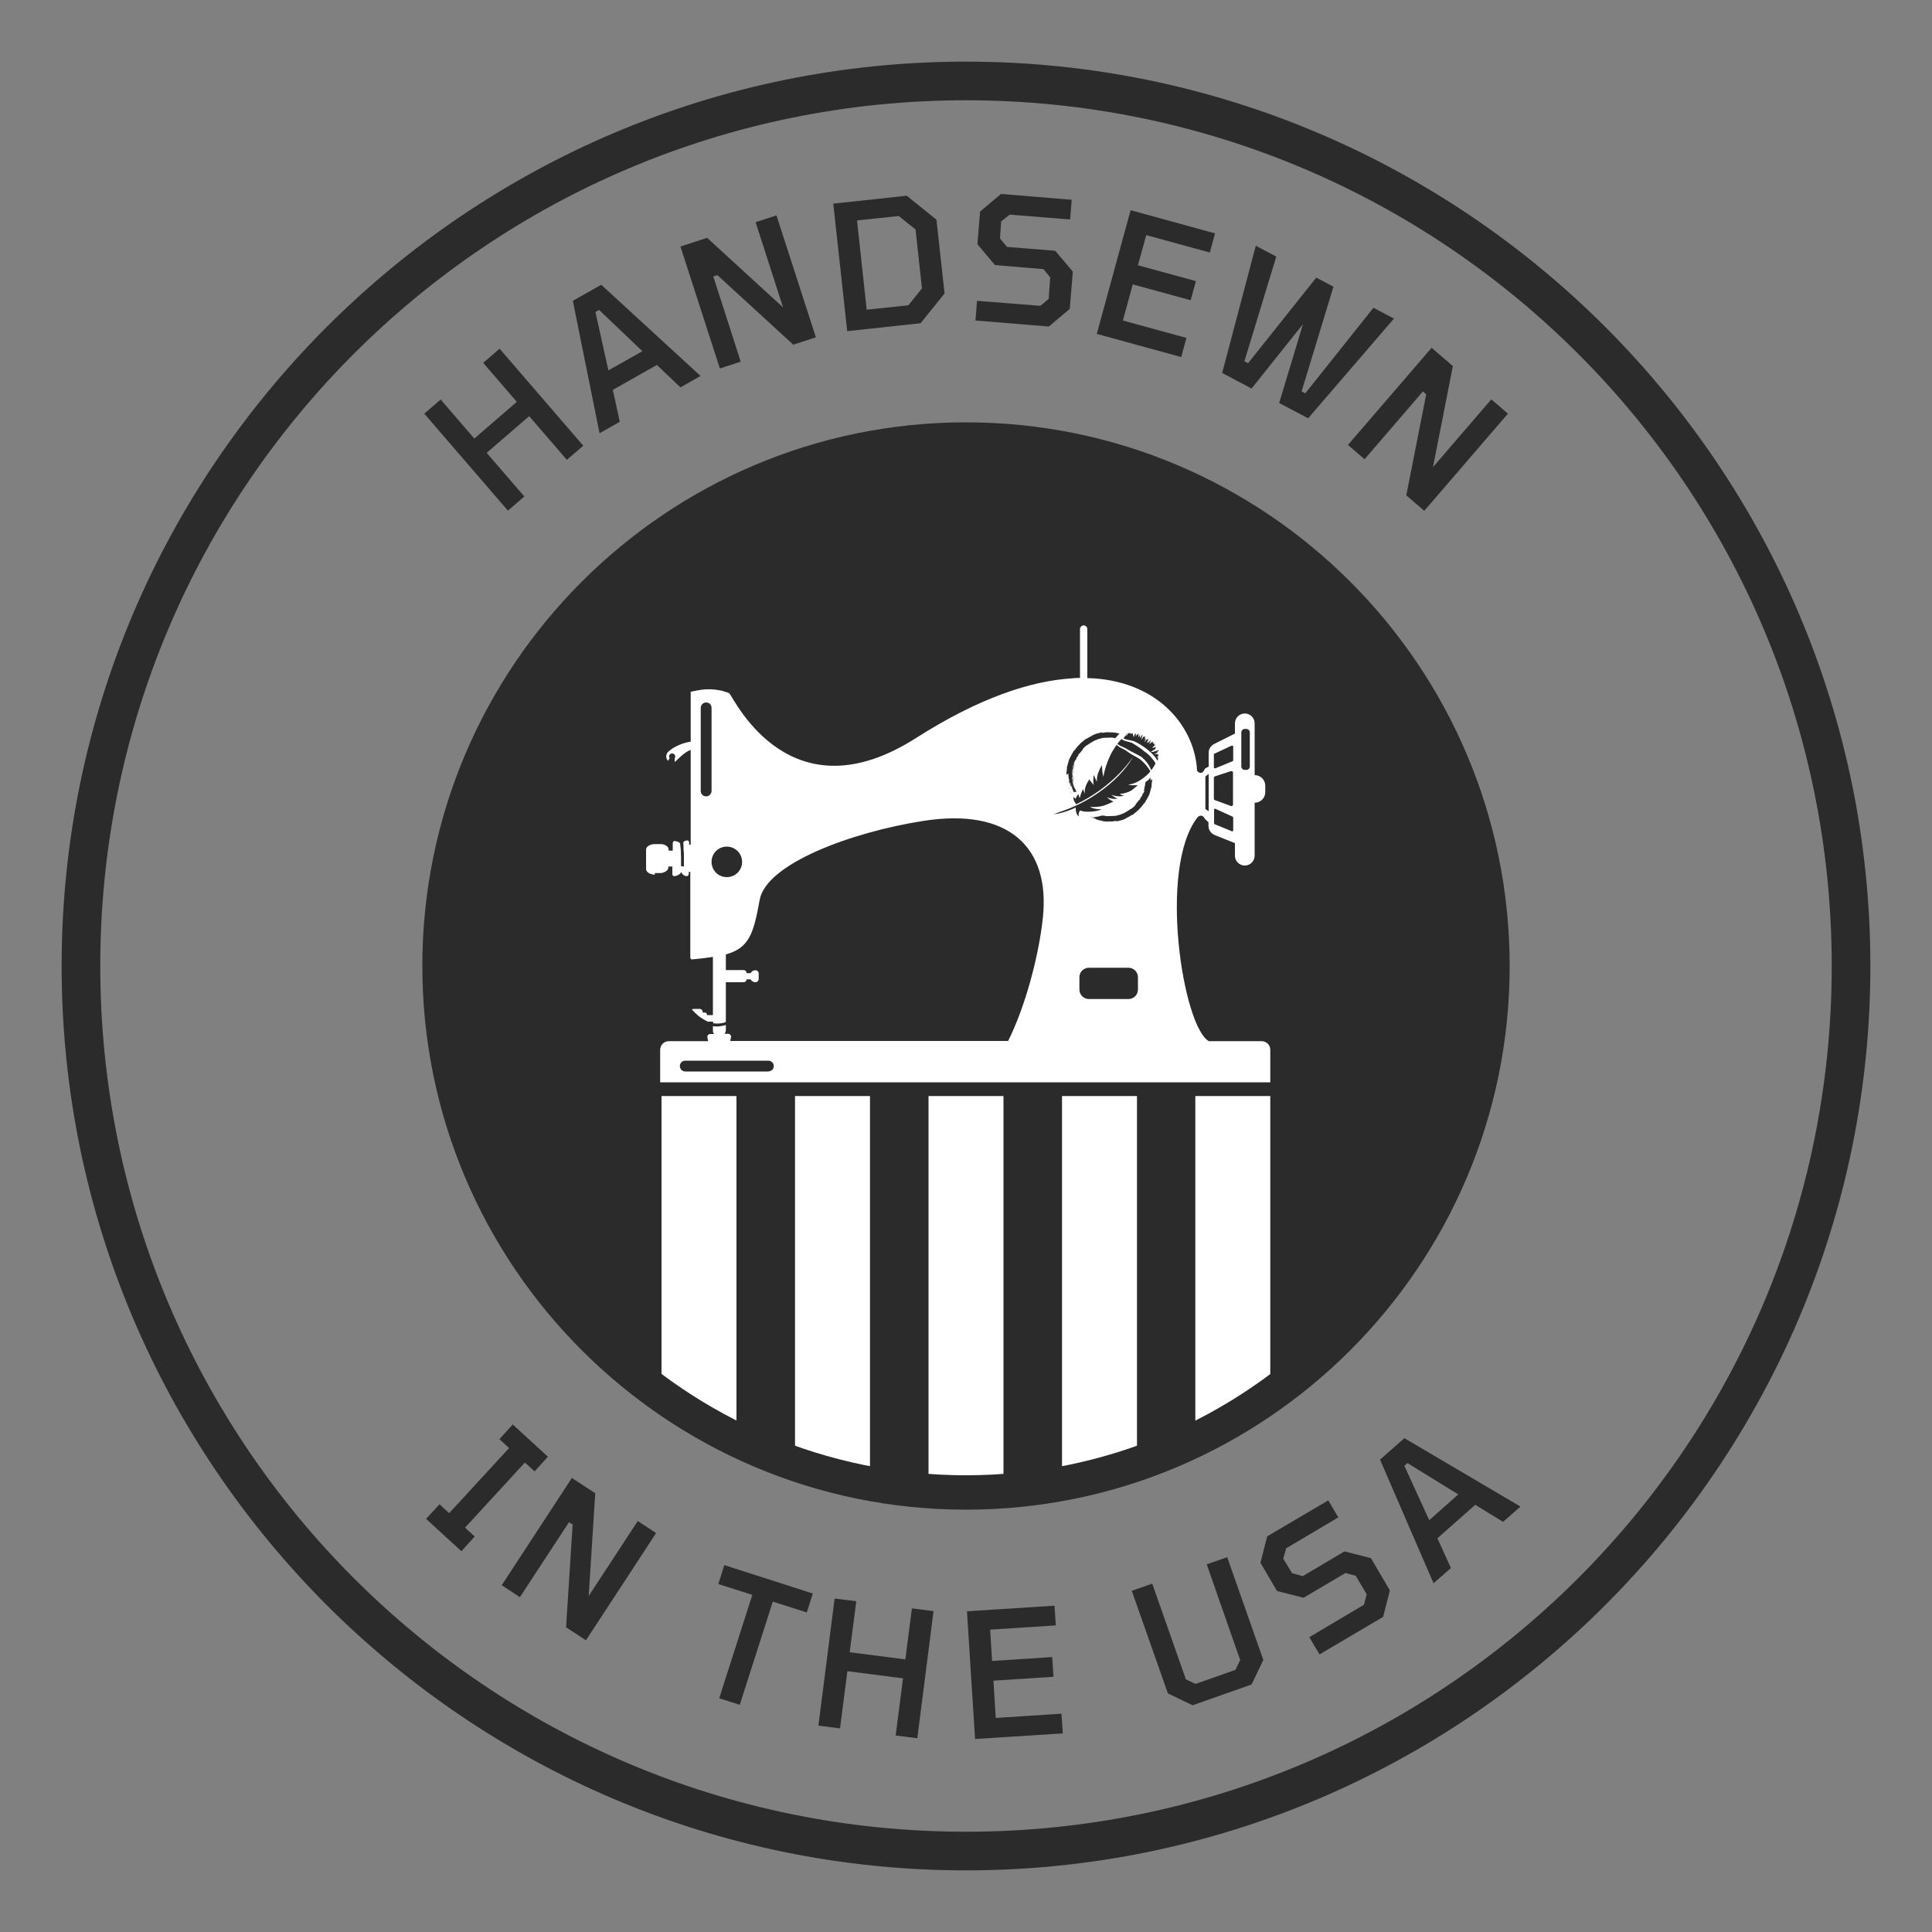
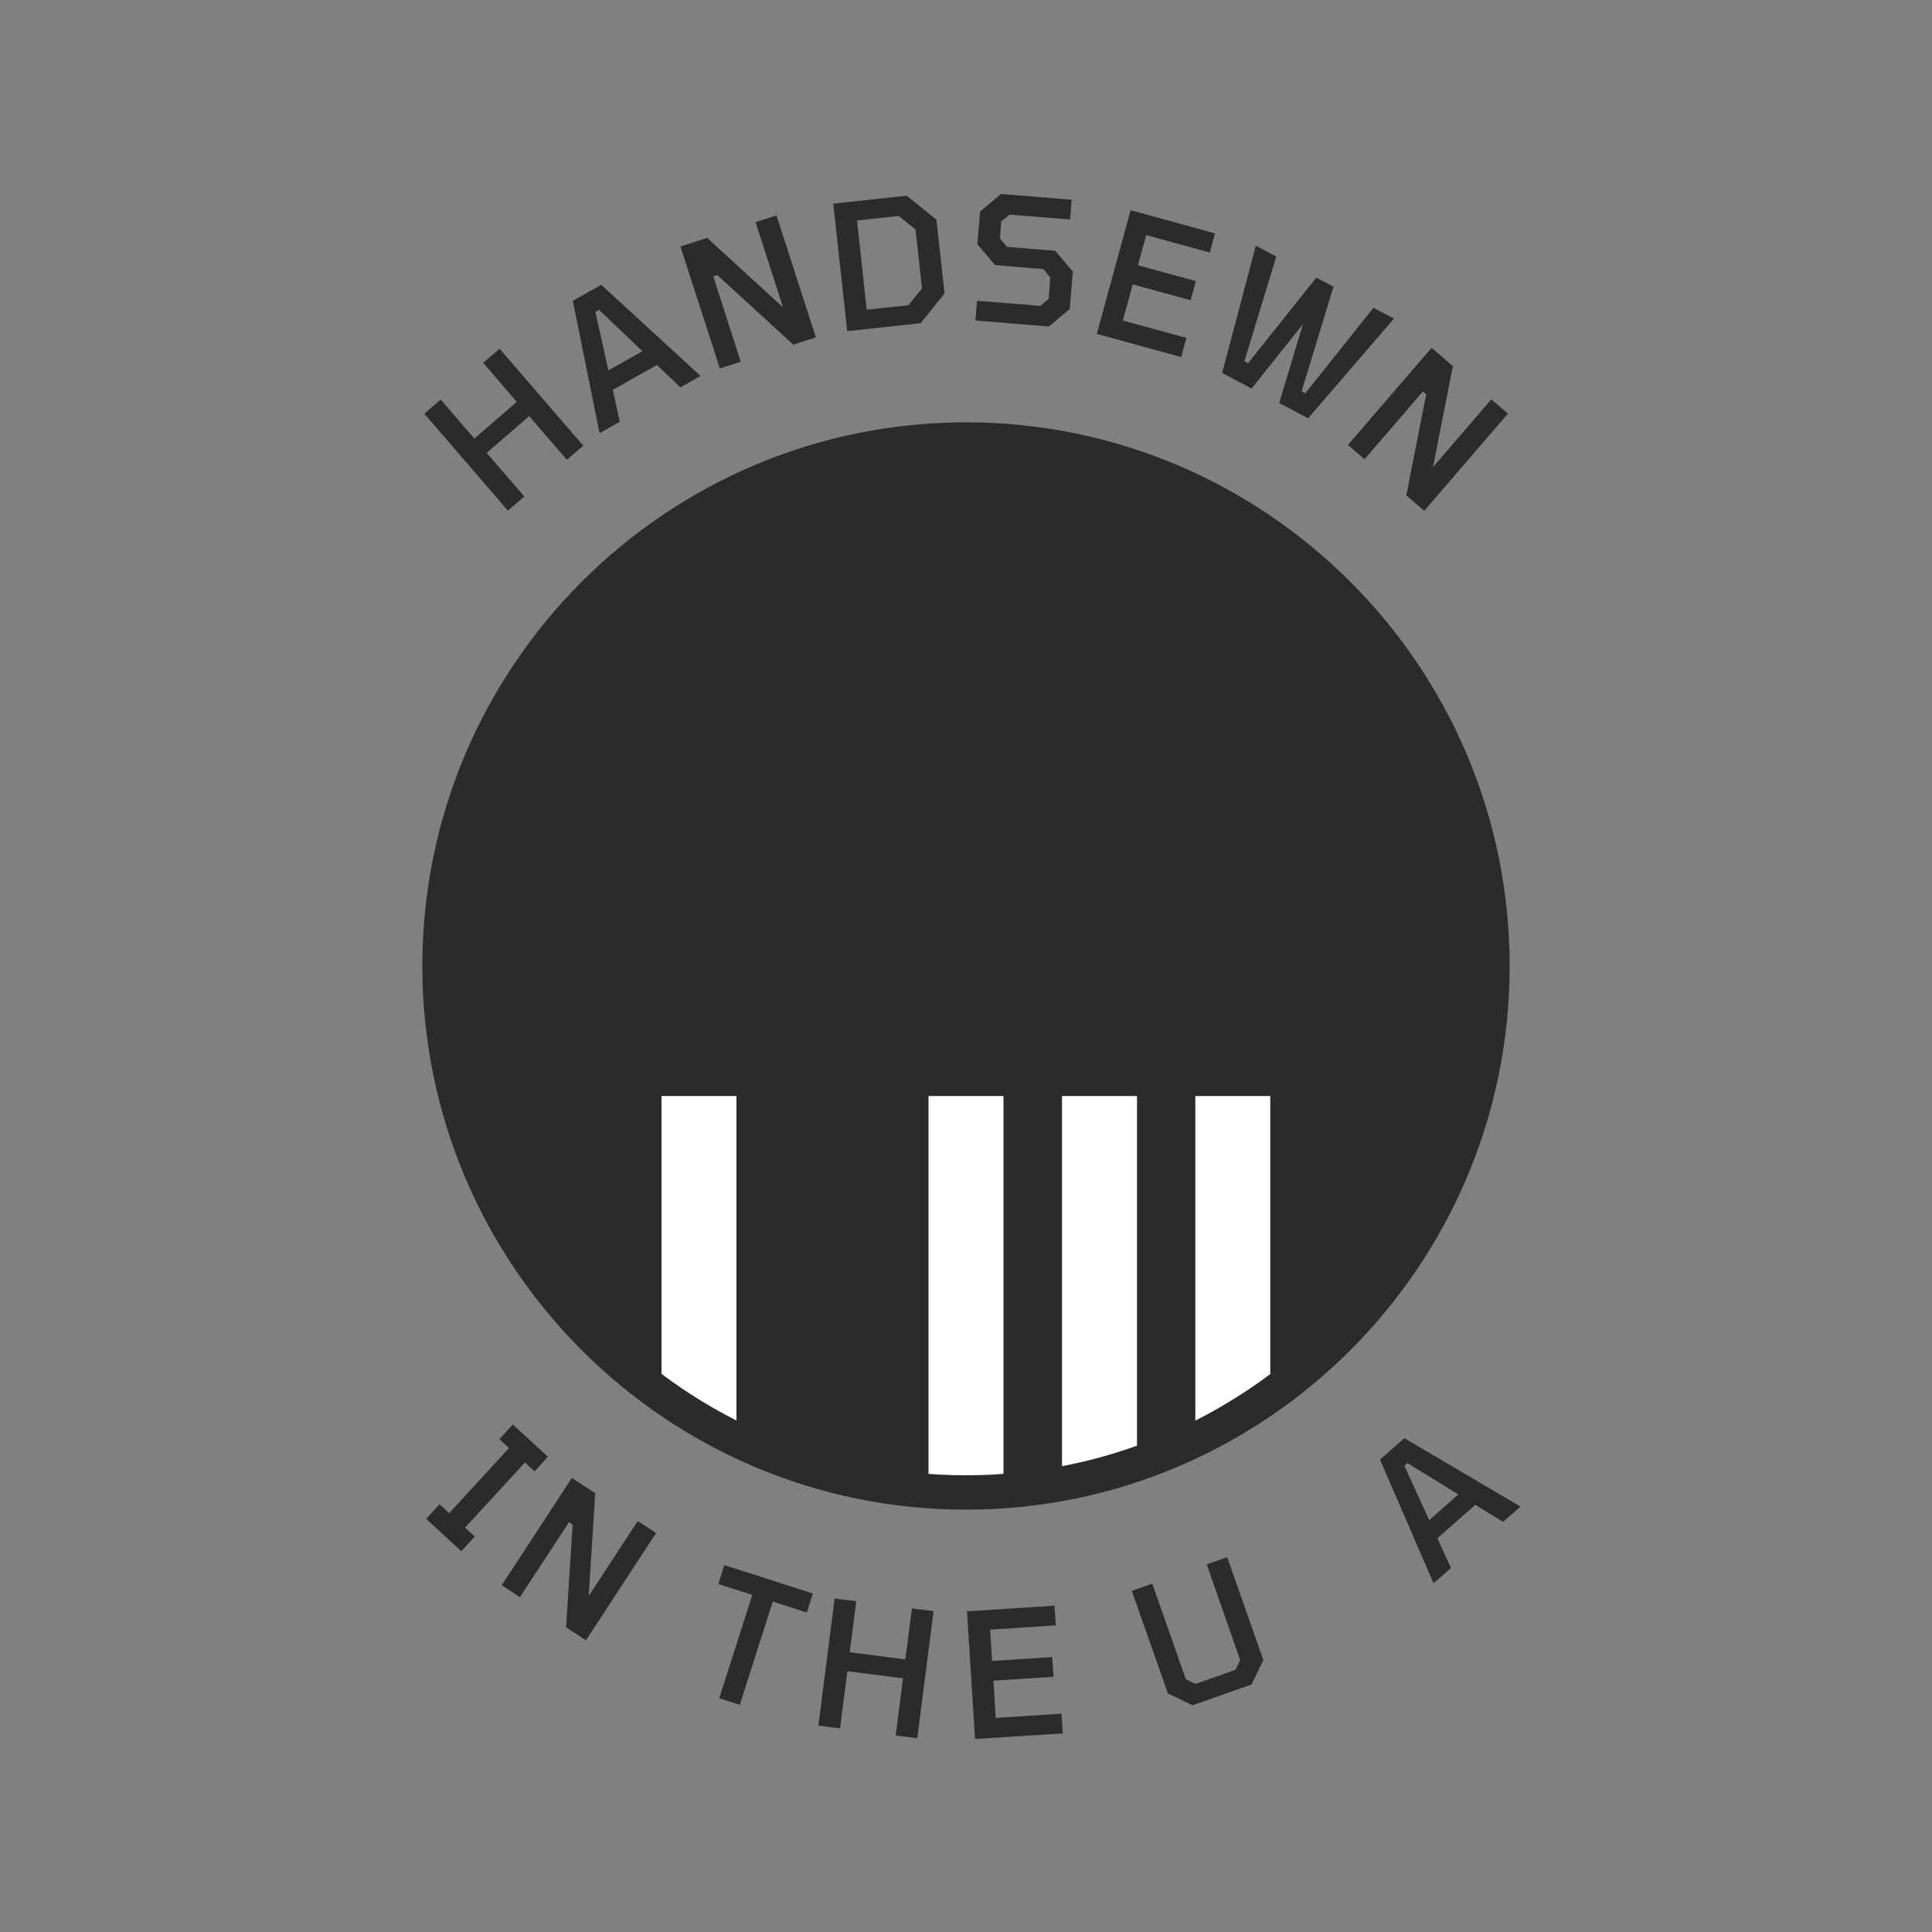
<svg xmlns="http://www.w3.org/2000/svg" viewBox="0 0 100 100" version="1.1" id="Layer_1">
  <rect x="0" y="0" width="100" height="100" fill="#808080" stroke="none" />
  <defs>
    <style>
      .st0 {
        fill: none;
      }

      .st1 {
        fill: #2b2b2b;
      }

      .st2 {
        fill: #fff;
      }

      .st3 {
        clip-path: url(#clippath);
      }
    </style>
    <clipPath id="clippath">
      <path d="M50,76.36c-14.53,0-26.36-11.83-26.36-26.36s11.82-26.36,26.36-26.36,26.36,11.83,26.36,26.36-11.83,26.36-26.36,26.36Z" class="st0" />
    </clipPath>
  </defs>
  <g>
    <g>
      <path d="M26.29,26.43l-4.33-5.02.85-.73,1.74,2.02,2.2-1.9-1.74-2.02.85-.73,4.33,5.02-.85.73-1.95-2.26-2.2,1.9,1.95,2.26-.85.73Z" class="st1" />
      <path d="M31.03,22.41l-1.38-6.84,1.47-.83,5.14,4.72-1.04.59-1.22-1.16-2.28,1.29.36,1.65-1.04.59ZM31.49,19.17l1.76-.99-2.24-2.14-.19.11.67,3.02Z" class="st1" />
      <path d="M37.26,19.07l-2.04-6.31,1.38-.45,3.93,3.6-1.42-4.41,1.08-.35,2.04,6.31-1.17.38-3.93-3.6-.21.07,1.42,4.41-1.07.35Z" class="st1" />
      <path d="M43.85,17.13l-.72-6.59,3.8-.41,1.54,1.24.42,3.82-1.24,1.54-3.8.41ZM44.86,16.03l2.16-.23.7-.87-.33-3.05-.87-.7-2.16.23.5,4.63Z" class="st1" />
      <path d="M50.49,16.59l.08-1.02,3.28.26.43-.36.08-1.11-.35-.43-2.51-.21-.91-1.08.14-1.69,1.08-.91,3.66.3-.08,1.02-3.13-.25-.44.35-.06.88.36.44,2.5.2.91,1.08-.16,1.93-1.08.91-3.8-.31Z" class="st1" />
      <path d="M56.77,17.28l1.75-6.4,4.37,1.2-.27.99-3.29-.9-.43,1.56,3,.82-.27.99-3-.82-.51,1.87,3.29.9-.27.99-4.38-1.2Z" class="st1" />
      <path d="M63.26,19.3l1.74-6.58,1.06.56-1.65,5.42.19.1,3.53-4.43.89.47-1.65,5.42.19.1,3.53-4.43,1.06.56-4.44,5.16-1.5-.79,1.23-4.08-2.66,3.33-1.51-.8Z" class="st1" />
      <path d="M69.77,23.03l4.33-5.03,1.1.95-1.03,5.23,3.02-3.51.86.74-4.33,5.03-.93-.8,1.03-5.23-.17-.15-3.02,3.51-.85-.73Z" class="st1" />
    </g>
    <g>
      <path d="M22.06,78.61l.69-.75.5.46,3.1-3.37-.5-.46.69-.76,1.82,1.67-.69.76-.5-.46-3.1,3.37.5.46-.69.76-1.82-1.67Z" class="st1" />
      <path d="M25.97,82.05l3.63-5.55,1.21.79-.34,5.32,2.54-3.88.95.62-3.63,5.55-1.03-.67.34-5.32-.19-.12-2.54,3.88-.94-.62Z" class="st1" />
      <path d="M37.23,87.89l1.71-5.34-1.76-.56.31-.98,4.58,1.47-.31.98-1.76-.56-1.71,5.34-1.07-.34Z" class="st1" />
      <path d="M42.36,89.32l.84-6.58,1.12.14-.34,2.64,2.88.37.34-2.64,1.12.14-.84,6.58-1.12-.14.38-2.96-2.88-.37-.38,2.96-1.12-.14Z" class="st1" />
      <path d="M50.47,90.02l-.42-6.62,4.53-.29.07,1.02-3.4.22.1,1.62,3.11-.2.07,1.02-3.11.2.12,1.93,3.4-.22.07,1.02-4.53.29Z" class="st1" />
      <path d="M61.72,88.26l-1.27-.61-1.87-5.31,1.06-.37,1.74,4.95.5.24,2.07-.73.24-.51-1.73-4.95,1.06-.37,1.87,5.32-.61,1.27-3.07,1.08Z" class="st1" />
-       <path d="M68.29,85.62l-.52-.88,2.83-1.68.14-.54-.57-.96-.53-.14-2.17,1.28-1.37-.35-.86-1.46.35-1.37,3.16-1.86.52.88-2.7,1.6-.15.54.46.75.55.15,2.16-1.28,1.37.35.98,1.67-.35,1.37-3.29,1.94Z" class="st1" />
      <path d="M74.2,81.95l-2.77-6.4,1.26-1.11,6.01,3.54-.9.79-1.44-.88-1.96,1.73.7,1.54-.9.79ZM73.97,78.69l1.51-1.34-2.63-1.62-.16.14,1.29,2.82Z" class="st1" />
    </g>
  </g>
  <path d="M50,78.14c-15.51,0-28.14-12.62-28.14-28.14s12.62-28.14,28.14-28.14,28.14,12.62,28.14,28.14-12.62,28.14-28.14,28.14Z" class="st1" />
  <g class="st3">
    <g>
-       <path d="M33.89,45.19h.25s.09,0,.12-.01c.19-.04.33-.14.33-.27v-.06h.21v.38c0,.07.04.12.09.12.12,0,.33-.09.37-.22.04.13.17.22.29.22.05,0,.1-.05.1-.12v-.1h.08v4.45s.04.09.09.08c.4-.04.76-.08,1.08-.13v3.01h-.31v-.05s-.04-.08-.08-.08h-.14v-.04c0-.08-.07-.15-.15-.15h-.32s-.06.01-.09.03c.01.02.02.03.04.04.14.15.28.29.45.4.11.07.22.14.34.19h.27v.08c.07.01.14.02.21.02.1,0,.2-.01.29-.03.06-.01.11-.03.16-.05v-2.06h.92c.08,0,.15-.07.15-.15h.21c.05.09.14.15.25.15.09,0,.17-.08.17-.17v-.28c0-.1-.08-.17-.17-.17-.11,0-.2.06-.25.15h-.21c0-.1-.07-.16-.15-.16h-.92v-.81c1.21-.34,1.43-1.06,1.75-2.82.33-1.86,4.7-3.5,8.47-4.09,4.41-.69,6.57,1.35,6.19,5-.21,2-.92,4.64-1.8,6.39h-14.38l.04-.22c0-.09-.07-.15-.15-.15h-.19s.07-.1.07-.16v-.3s-.09.03-.14.04c-.1.02-.21.04-.32.04-.07,0-.14,0-.21-.02v.25c0,.06.02.12.07.16h-.21c-.09,0-.15.07-.15.15l.04.22h-2.03c-.25,0-.45.2-.45.45v1.65s0,.02,0,.03h31.58s0-.02,0-.03v-1.65c0-.25-.2-.45-.45-.45h-2.73c-1.34-.74-2.64-8.94-.59-11.58.13-.15.31-.11.38.07l.19.18v.19c0,.21.13.39.32.47l1.05.42v.65c0,.28.23.51.51.51.14,0,.27-.06.36-.15.09-.09.15-.22.15-.36v-2.74c.3,0,.55-.24.55-.55v-.33c0-.3-.24-.55-.55-.55v-2.68c0-.28-.23-.51-.51-.51-.14,0-.27.06-.36.15-.09.09-.15.22-.15.36v.53l-1.08.54c-.17.09-.28.26-.28.45v.72l-.19.1c-.17.42-.41.12-.41.12-.1-2.19-1.89-4.56-5.37-4.79-.1,0-.2-.01-.31-.01v-2.53s0-.03,0-.04c-.02-.09-.1-.16-.19-.16s-.17.07-.19.16c0,.01,0,.03,0,.04v1.28s.05,0,.08,0c-.03,0-.05,0-.08,0v1.24c-.13,0-.27,0-.4.02-2.15.13-4.84,1.02-8.07,3.08-6.49,4.15-9.37-1.91-9.67-2.29,0,0-.01-.02-.02-.02-.06-.03-.12-.05-.19-.07-.04-.01-.08-.02-.12-.04-.04-.01-.08-.02-.12-.03-.04,0-.08-.02-.12-.02-.04,0-.08-.01-.12-.02-.16-.02-.33-.03-.5-.02-.17,0-.33.03-.5.06-.11.02-.21.04-.32.07,0,0,0,0,0,.01v2.57c-.6.08-1.08.42-1.19.55-.12.14-.09.34.02.44,0-.01.02-.03.02-.04l.06-.09h0s-.03-.06-.03-.09c0-.09.07-.16.16-.16s.16.07.16.16c0,.03-.01.07-.03.09,0,0,0,0,0,.01h0s0,.03,0,.03v.14s.01,0,.01,0c.14-.09.41-.45.82-.62v4.91h-.08v-.1c0-.07-.04-.12-.1-.12-.07,0-.15.03-.2.09,0,.02,0,.04,0,.06,0,.04,0,.09.01.13,0,.02,0,.04,0,.07v.06s0,.06,0,.06l.02.22h0c0,.18,0,.35,0,.52v.1s0,0,0,0h0s0,0,0,0h0s0,.01,0,.02c.02.04-.27-.02-.15,0h0c0-.06,0-.1,0-.14v-.25s-.01-.43-.01-.43l-.04-.37c-.05-.04-.12-.08-.18-.09-.04-.01-.08-.02-.11-.02-.05,0-.09.06-.09.12v.38h-.21v-.06c0-.14-.16-.26-.38-.28-.03,0-.05,0-.08,0h-.25c-.26,0-.46.13-.46.29v1c0,.16.21.29.46.29ZM39.97,55.38s-.12.08-.2.08h-4.3c-.15,0-.28-.12-.28-.28,0-.08.03-.15.08-.2.05-.05.12-.08.2-.08h4.3c.15,0,.28.12.28.28,0,.08-.03.15-.08.2ZM64.25,37.91c0-.1.08-.18.18-.18h.08c.1,0,.18.08.18.18v1.76c0,.1-.08.18-.18.18h-.08c-.1,0-.18-.08-.18-.18v-1.76ZM62.83,39.05s.01-.04.03-.04l.9-.42s.07,0,.07.04v.73s-.01.04-.03.04l-.9.37s-.07,0-.07-.04v-.68ZM62.83,40.24s.02-.05.04-.05l.85-.28s.1.01.1.06v1.7s-.05.07-.1.05l-.85-.31s-.04-.03-.04-.05v-1.12ZM62.83,41.9s.04-.06.07-.04l.9.41s.03.02.03.04v.68s-.03.06-.06.04l-.9-.37s-.03-.02-.03-.04v-.73ZM62.39,40.19l.17-.13v1.93l-.17-.12v-1.68ZM58.9,51.22c0,.27-.22.49-.49.49h-2.05c-.27,0-.49-.22-.49-.49v-.64c0-.27.22-.49.49-.49h2.05c.27,0,.49.22.49.49v.64ZM59.63,40.32s0,.02,0,.03c0,0,0,.01,0,.02,0,0,0,.01.01.02,0,0,0,0-.01,0,0,.02.01.04,0,.06,0,.02,0,.04-.02.06.01.03.01.06,0,.09-.01.03-.01.06,0,.09-.03.11-.06.22-.09.33s-.08.21-.14.3c0,0,0,.01,0,.01,0,0,0,0,0,.01-.03.04-.06.08-.08.13-.02.05-.05.09-.09.12-.08.11-.17.22-.27.32-.08.08-.17.15-.25.21,0,0-.01.02-.02.03-.06.02-.12.05-.18.09-.06.04-.12.07-.19.1,0,0,0,0,0,0,0,0,0,0,0,0-.01,0-.01,0-.01.01,0,0,0,0,0,.01-.06.02-.11.05-.17.07-.06.02-.12.04-.18.05.01,0,.02-.01.03-.01.01,0,.02,0,.03,0-.03,0-.06,0-.09.01-.03.01-.07.02-.1.02,0,.01.02.01.05,0,.03-.01.05-.02.07-.02-.02.02-.05.03-.09.03-.04,0-.07,0-.1,0,.03,0,.05,0,.05-.02-.03,0-.05,0-.08.01-.03,0-.06.01-.08,0,0,0-.02.01-.03.02-.01,0-.02,0-.04,0,.01,0,.02,0,.03,0-.09,0-.18-.01-.28,0-.1,0-.2-.01-.29-.04-.11-.01-.21-.04-.3-.08-.09-.04-.19-.08-.3-.13,0,0,0,0-.01,0,.01,0,.02,0,.04,0,.12.06.24.11.36.16.2.07.4.1.61.1,0,0,.01,0,0-.01,0,0,0,0,.01,0-.02,0-.03,0-.04,0,0,0,0,0,0,0,.01,0,.02,0,.01,0-.01,0-.02,0-.03,0-.01,0-.02,0-.03,0,0,0,0,0,.01,0,.01,0,.02,0,.02,0,0,0-.01,0-.02,0,0,0-.01,0-.02,0,0,0,0,0,0,.01,0,0,0,0-.02,0,0,0,0,0,0,0,0,0,0,0,0,0,0,0-.02,0-.03,0-.02,0-.02,0-.01,0-.02,0-.04-.01-.06-.01-.02,0-.04,0-.07,0,0-.01-.02-.02-.05-.02-.02,0-.04,0-.05,0-.02-.02-.04-.03-.07-.03-.03,0-.06-.01-.08-.01-.05-.02-.1-.04-.15-.06-.05-.02-.11-.04-.17-.06,0,0-.01-.01-.01-.02,0,0,0-.01-.02-.02.02,0,.04,0,.06.02.02.02.04.03.07.02,0,.02.02.03.04.03.02,0,.04,0,.05,0,0,0,.01,0,0,0,0,0,0,0,0,0,0,0-.01,0-.02,0,0,0-.02,0-.03,0,0-.02-.02-.03-.04-.03-.02,0-.04,0-.06-.02,0,0,0,0,.01,0,0,0,0,0-.02-.02,0,0,0,0,.01,0,.01,0,.02,0,.02,0,0,0-.01,0-.02,0,.16-.02.31-.05.44-.09,0,0,0,0,0,0,.03.01.05.02.07,0,.09.03.19.04.29.03.1,0,.19-.01.28-.01,0,0,.01,0,0,0,0,0,0,0,0,0,.04,0,.08,0,.13-.02.04-.02.08-.03.12-.03.11-.04.22-.08.32-.14.08-.05.16-.1.23-.14,0,0,0-.02.02-.02.05-.02.1-.05.14-.09.04-.04.09-.08.13-.13,0,0,0,0,0,0,0,0,0,0,0,0,0,0,0-.01,0-.01,0,0,0,0,0-.02.03-.04.07-.08.1-.12s.06-.08.1-.13c0,.01,0,.02-.01.03s-.01.01-.01.02c.02-.01.04-.04.05-.06.01-.03.03-.05.04-.08-.01,0-.02,0-.03.03,0,.02-.02.04-.03.05,0-.02.01-.05.03-.07.02-.02.03-.05.05-.07-.01.02-.02.04-.01.04.02-.02.03-.04.04-.06,0-.03.02-.05.03-.06,0,0,0-.02,0-.03,0-.01,0-.02.02-.03,0,.01,0,.02,0,.02.01-.02.02-.05.03-.07,0,0,0,0,0,0,0,0,0,0,0,0,0,0,0,0,0,.02.03-.05.05-.1.06-.16,0-.03.01-.06.02-.09-.01.06-.02.12-.04.18,0,0,0,.01,0,.01,0,0,0,0,0,.01,0-.02.01-.03.01-.04,0,0,0,0,0,0,0,.01,0,.01-.01,0,0,0,0-.02,0-.03,0,0,0-.02,0-.03,0,0,0,0,0,.01,0,0,0,.02,0,.02,0,0,0-.01,0-.01,0,0,0,0,0-.01,0,0,0,0-.01-.01,0,0,0,0,0-.02,0,0,0,0,0,0,0,0,0,0,0,0,0,0,0-.01.01-.03,0-.01,0-.02,0-.01,0-.02.02-.03.02-.05,0-.02,0-.04,0-.07.01,0,.02-.02.02-.04,0-.02,0-.04,0-.05.01-.02.02-.04.02-.06,0-.03,0-.05,0-.07,0,0,0-.01,0-.02.02-.02.04-.03.06-.05,0,0,0,.01,0,.02,0,0,0,.02,0,.03,0,0,0,0,0,0,0,0,0,0,0,0,0,0,0-.02,0-.02,0,0,0-.01,0-.02.02-.01.03-.03.05-.04h.01s.08-.09.12-.13c0,0,0,0,0,.01,0,.01,0,.02,0,0,0,0,0,0,0-.01,0,0,0,0,0-.01,0,0,.02-.02.03-.03,0,0,0,0,0,0,0,0,0,0,0,0,0,0,0,.01,0,.02,0,.01,0,.03,0,.04,0,.02,0,.03,0,.05,0,.02,0,.03,0,.05-.01,0-.02.02-.02.02ZM56.46,42.22s.02,0,.03,0c0,0,0,0,0,0,0,0,0,0,0,0,0,0-.01,0-.02,0ZM56.52,42.22s.01,0,.02,0c0,0,0,0,.01,0,0,0,0,0-.03,0,0,0,0,0,0,0ZM59.09,41.11s.01-.02.02-.02c0,0,0,.01,0,.02,0,0,0,.01,0,.02,0,0-.01,0,0-.02ZM59.12,41.08s0,0,0-.01c0,0,0,0,0,0,0,0,0,0,0,.01,0,0,0,0,0,0ZM59.19,40.91s0,0,0-.01c0,0,0,0,0,0,0,0,0,0,0,0,0,0,0-.01,0-.01,0,0,0,0,0-.01,0,0,0,0,0,.01,0,0,0,0,0,.01,0,0,0,0,0,0,0,.02,0,.02,0,.02ZM59.21,40.83s0-.02.01-.01c0,0,0,0,0,.01,0,0,0,0,0,.02,0,0,0,0,0-.01ZM59.24,40.77s0-.03,0-.03c0,0,0,.01,0,.02,0,0,0,0,0,.01ZM59.3,40.53s0-.06,0-.08c0,0,.01,0,.02-.01,0,.03-.01.06-.02.09ZM58.28,38s.03-.02.05-.03l-.02.13.08-.15s.03,0,.05,0h.09s.01-.02.01-.02v.08s.07-.06.07-.06l.02.02v.02s.01-.02.01-.02v.2s.04-.15.04-.15l.02.13.03-.13.02-.04h.04s0,.15,0,.15l.07-.16v.1s.04-.08.04-.08v.04s.02-.06.02-.06h.02s-.03.22-.03.22l.04-.1v.04s.06-.11.06-.11v.19s.11-.18.11-.18h.02s-.07.27-.07.27l.14-.2v-.02s0,.07,0,.07l.06-.04v.07s.01-.02.01-.02l-.05.12.08-.07v.03s-.09.18-.09.18l.18-.19-.02.07.09-.05-.14.22.1-.08-.02.07.17-.16-.02.05-.08.17.18-.14h.01s-.02.05-.02.05l.05-.02-.03.07.05-.03-.04.04h.1s-.04.03-.04.03l-.02.02h.09s-.12.11-.12.11l-.05.05.06-.03-.06.06.22-.09-.07.06h.03s-.02.07-.02.07l-.15.09-.08.06h.1s.3-.09.3-.09c0,.01.01.03.01.04l-.09.04.02.05-.18.07h.2s-.04,0-.04,0l.07.03v.04s0,0,0,0l-.07.04h.07s0,.03,0,.03l-.1.02.09.04s-.03.1-.04.15c-.04-.08-.09-.16-.15-.23-.09-.11-.19-.2-.29-.29-.09-.08-.19-.15-.29-.22-.14-.09-.28-.18-.43-.25-.15-.08-.43-.08-.57-.16,0,0-.03-.02-.03-.02.05-.07.11-.14.18-.19ZM58.09,38.28c.13.1.41.11.55.2.14.09.28.17.41.27.07.05.13.1.19.15.09.06.18.13.26.21.04.04.08.1.11.13.03.03.06.06.08.09l.04.05s.02.04.04.06c.01.02.03.05.04.07-.06.13-.14.25-.22.36-.01-.03-.02-.06-.04-.09-.04-.1-.1-.2-.17-.29-.06-.09-.14-.17-.22-.24-.02-.02-.04-.04-.06-.05l-.03-.03-.04-.02s-.09-.05-.14-.08c-.19-.1-.38-.19-.56-.3-.1-.06-.2-.11-.31-.15-.06-.03-.12-.07-.18-.11.02-.05.05-.09.09-.13.04-.05.08-.09.12-.13l.04.03ZM55.2,40.1s0-.02,0-.03c0,0,0-.01,0-.02,0,0,0-.01-.01-.02,0,0,0,0,.01,0,0-.02-.01-.04,0-.06,0-.02,0-.04.02-.06-.01-.03-.01-.06,0-.09.01-.03.01-.06,0-.09.03-.11.06-.22.09-.33.03-.11.08-.21.14-.3,0,0,0-.01,0-.01,0,0,0,0,0-.01.03-.04.06-.08.08-.13.02-.05.05-.09.09-.12.08-.11.17-.22.27-.32.08-.08.17-.15.25-.21,0,0,.01-.02.02-.03.06-.02.12-.05.18-.09.06-.04.12-.07.19-.1,0,0,0,0,0,0,0,0,0,0,0,0,.01,0,.01,0,.01-.01,0,0,0,0,0-.01.06-.02.11-.05.17-.07.06-.02.12-.04.18-.05-.01,0-.02.01-.03.01-.01,0-.02,0-.03,0,.03,0,.06,0,.09-.01.03-.01.07-.02.1-.02,0-.01-.02-.01-.05,0-.03.01-.05.02-.07.02.02-.02.05-.03.09-.03.04,0,.07,0,.1,0-.03,0-.05,0-.05.02.03,0,.06,0,.08-.01.03,0,.06-.01.08,0,0,0,.02-.01.03-.02.01,0,.02,0,.04,0-.01,0-.02,0-.03,0,.09,0,.18.01.28,0,.1,0,.2.01.29.04.06,0,.11.02.16.03,0,0,0,0-.01.01-.18-.05-.36-.08-.54-.08,0,0-.01,0,0,.01,0,0,0,0-.01,0,.02,0,.03,0,.04,0,0,0,0,0,0,0-.01,0-.02,0-.01,0,.01,0,.02,0,.03,0,.01,0,.02,0,.03,0,0,0,0,0-.01,0-.01,0-.02,0-.02,0,0,0,.01,0,.02,0,0,0,.01,0,.02,0,0,0,0,0,0-.01,0,0,0,0,.02,0,0,0,0,0,0,0,0,0,0,0,0,0,0,0,.02,0,.03,0,.02,0,.02,0,.01,0,.02,0,.04.01.06.01.02,0,.04,0,.07,0,0,.01.02.02.05.02.02,0,.04,0,.05,0,.02.01.04.03.07.03.03,0,.06.01.08.01,0,0,0,0,0,0,0,0-.01.02-.02.02,0,0,0,0,0-.01,0,0-.02,0-.03,0-.01,0-.02,0-.04,0-.01,0-.02,0-.03,0,0,0-.02,0-.02,0,.03,0,.05,0,.06.01.01,0,.03,0,.05,0,0,0,0,0,0,.01,0,0-.01.01-.02.02-.05.05-.1.1-.14.15-.01.01-.02.03-.03.04,0,0-.01,0-.02,0-.09-.03-.19-.04-.29-.03-.1,0-.19.01-.28.01,0,0-.01,0,0,0,0,0,0,0,0,0-.04,0-.08,0-.13.02-.04.02-.08.03-.12.03-.11.04-.22.08-.32.14-.08.05-.16.1-.23.14,0,0,0,.02-.02.02-.05.02-.1.05-.14.09-.04.04-.09.08-.13.13,0,0,0,0,0,0,0,0,0,0,0,0,0,0,0,.01,0,.01,0,0,0,0,0,.02-.03.04-.07.08-.1.12s-.06.08-.1.13c0-.01,0-.02.01-.03s.01-.01.01-.02c-.02.01-.04.04-.05.06-.01.03-.03.05-.04.08.01,0,.02,0,.03-.03,0-.02.02-.04.03-.05,0,.02-.01.05-.03.07-.02.02-.03.05-.05.07.01-.02.02-.04.01-.04-.02.02-.03.04-.04.06,0,.03-.02.05-.03.06,0,0,0,.02,0,.03,0,.01,0,.02-.02.03,0-.01,0-.02,0-.02-.01.02-.02.05-.03.07,0,0,0,0,0,0,0,0,0,0,0,0,0,0,0,0,0-.02-.03.05-.05.1-.06.16-.02.09-.03.17-.06.25,0,.09,0,.18-.01.27,0,.08,0,.18.03.28,0,.03,0,.07.01.11.01.04.02.07.02.11-.06-.19-.09-.39-.08-.57,0-.18.04-.36.1-.52,0,0,0-.01,0-.01,0,0,0,0,0-.01,0,.01-.01.03-.01.04,0,0,0,0,0,0,0-.01,0-.01.01,0,0,0,0,.02,0,.03,0,0,0,.02,0,.03,0,0,0,0,0-.01,0,0,0-.02,0-.02,0,0,0,.01,0,.01,0,0,0,0,0,.01,0,0,0,0,.01.01,0,0,0,0,0,.02,0,0,0,0,0,0,0,0,0,0,0,0,0,0,0,.01-.01.03,0,.01,0,.02,0,.01,0,.02-.02.03-.02.05,0,.02,0,.04,0,.07-.01,0-.02.02-.02.04,0,.02,0,.04,0,.05-.01.02-.02.04-.02.06,0,.03,0,.05,0,.07,0,.04-.01.09-.02.14,0,.05,0,.1.02.16,0,0,0,.01-.01.02,0,0,0,0,0,.02-.01-.02-.02-.04,0-.06,0-.02,0-.04-.01-.06.01,0,.02-.02,0-.04,0-.02-.01-.03-.01-.05,0,0,0-.01,0,0,0,0,0,0,0,0,0,0,0,.02,0,.02,0,0,.01.01.01.02-.02.01-.02.03-.01.05,0,.02.01.04,0,.06,0,0-.01,0-.02,0,0,0,0,0,0,.02,0,0,0,0,0-.01,0-.01,0-.02,0-.02,0,.02,0,.05,0,.08,0,.03,0,.06.01.09,0-.02.01-.04,0-.06,0-.02-.01-.05-.01-.06,0,0,0,0,.01,0,0,0,0,0,0-.01,0,0,0,0,.01.02-.01.01-.02.02-.02.03.01,0,.02.02.01.03,0,0,0,.02.02.04,0,0,0,0-.01.01.01,0,.02.02.02.04,0,.02,0,.03,0,.04-.01-.03-.02-.03-.03,0,.01,0,.02.01.02.03,0,.02.01.02.02.02,0,.02,0,.05.02.07,0,.03,0,.05,0,.06,0-.03-.01-.05,0-.07,0-.02,0-.04-.03-.07,0,.03,0,.07.01.09,0,.03.02.06.05.09-.01,0-.02,0-.01,0,0,.01,0,.02,0,.03.01.02.02.03.03.05,0,0-.01.01,0,.02,0,0,0,.02,0,.02,0,0,.01.01.02.01,0,0,0,0,.02.02,0,0,0,0-.01,0,0,0,0,0,0,.02,0,0,.02,0,.02.01,0,.02.01.03.02.04,0,.01,0,.01,0,0,0-.02,0-.02-.01-.03,0,.01,0,.03.01.05.01.02.02.03.03.04,0,.02-.01.02-.02.01,0,.01,0,.02.02.02,0,0,0,0,0,.01-.01,0-.02,0-.04,0-.03,0-.07,0-.09.02-.02-.05-.04-.1-.06-.15-.02-.05-.04-.11-.06-.15,0-.02,0-.04,0-.04-.01,0-.02-.01-.02,0,0,0,0,.01,0,.02,0,0,0,.02,0,.02-.02-.01-.02-.03-.03-.06,0-.02,0-.03.01-.03-.01-.03-.01-.06,0-.08,0,0-.02-.02-.03-.05,0,0,0,0,0,.02,0,.02.01.03,0,.04,0,.01,0,.01-.01,0,0-.01,0-.02,0,0,0,.02,0,.03.01.06,0,.02.01.04.01.06-.02-.05-.04-.11-.05-.16,0,0,0,.01,0,.02,0,0,0,.01,0,.01,0-.02-.01-.04-.02-.06,0-.01,0-.01,0,0,0,.01,0,.02.01.03,0-.02,0-.05,0-.08-.01-.03-.01-.05,0-.07,0,0,0,.02.01.03,0,0,0-.02,0-.04,0,0-.01,0-.02-.02,0-.01,0,0-.01.01,0-.02,0-.03-.01-.05,0-.02,0-.02.01-.02,0,0,0-.01,0-.02,0,0,0-.02,0-.03-.01-.01-.02-.02-.02-.03,0-.01,0-.03,0-.04,0-.02,0-.03,0-.05,0-.02,0-.03,0-.05.01,0,.02-.02.02-.02ZM55.73,39.31s-.01.02-.02.02c0,0,0-.01,0-.02,0,0,0-.01,0-.02,0,0,.01,0,0,.02ZM55.71,39.35s0,0,0,.01c0,0,0,0,0,0,0,0,0,0,0-.01,0,0,0,0,0,0ZM55.63,40.93s0,.03.02.04c-.01,0-.02-.01-.02-.03,0-.02,0-.03-.01-.04,0,0,.02.01.02.03ZM55.61,39.6s0,0,0-.01c0,0,0,0,0-.02,0,0,0,0,0,.01,0,.01,0,.02-.01.01ZM55.62,39.55s0,0,0-.01c0,0,0,0,0,0,0-.02,0-.02,0-.02,0,0,0,0,0,.01,0,0,0,0,0,0,0,0,0,0,0,0,0,0,0,.01,0,.01,0,0,0,0,0,.01,0,0,0,0,0-.01ZM55.64,40.98s0,0,0,.01c0,0,0,0,0,0,0,0,0,0-.01-.01,0,0,0,0,0,0ZM55.61,40.83s0,0,0,0c0,0,0,0,0-.01,0,0,0,0,0,0ZM55.59,39.66s0,.03,0,.03c0,0,0-.01,0-.02,0,0,0,0,0-.01ZM55.53,40.66s0,0,0,0c0,0,0,.02,0,.02,0,0,0,.02.01.03-.01,0-.02,0-.02-.01,0-.02,0-.03-.01-.04,0,0,0,0,0,0ZM55.52,40.6s0-.03,0,0c0,.02,0,.03,0,.02,0,0,0,0,0-.01ZM55.55,40.74s.02.02.02.04c0,.02,0,.03,0,.04,0-.01,0-.02,0-.03,0,0,0-.02-.02-.03,0,0,0-.01,0-.01ZM55.49,40.38s0-.03-.01-.03c0-.01,0-.01,0,0,0,0,0,0,.01,0,0,.01,0,.02,0,.03,0,.01,0,.02,0,.03-.01,0-.02-.01-.01-.03ZM55.45,41.09s0,0,0,0c0,0,0,0,0,0-.03-.04-.04-.08-.03-.09,0,.02.02.03.02.05,0,.01,0,.03.01.05,0,0,0,0,0,0ZM55.4,40.97s0,0,0-.01c0,0,0,0,0-.01,0-.01,0,0,.01,0,0,.01,0,.02,0,.02ZM55.36,40.8s0,.02,0,.04c0,0,0-.02-.01-.03,0,0,0-.02-.01-.03,0-.01,0-.01.01,0,0,.01.01.02.02.01ZM55.23,40.47s0,.03,0,.04c0-.01,0-.02,0-.04,0-.01,0-.03,0-.04,0,0,.01.02.02.04ZM54.6,42.12c.07-.03.14-.05.21-.08.75-.24,1.46-.59,2.1-1.05.72-.5,1.35-1.16,1.66-1.69.04-.07.06-.11.06-.11-.19.28-.4.54-.63.78-.66.69-1.44,1.25-2.3,1.66-.02-.03-.19-.27-.13-.39.03.06.1.12.11.09.03-.09.08-.16.14-.23,0,0,.04.2.07.2.04-.16.09-.31.17-.46.02.08.05.16.09.24,0-.03-.07-.3.24-.75.02.1.14.17.22.31-.03-.18-.03-.36.01-.53.04.12.09.24.16.35,0,0-.07-.34.26-.86,0,.2.02.41.07.61.06-.37.18-.73.34-1.07.07-.16.16-.31.26-.46l.09-.13c.06.06.12.11.2.15.09.04.18.09.27.14.17.13.35.24.54.34.05.03.09.05.14.08l.03.02.03.02.06.05c.08.07.15.14.22.22.07.08.13.16.19.25.02.03.04.06.06.1-.02.03-.05.07-.08.1-.05.05-.1.1-.14.14h-.01c-.49.45-.93.45-.93.45.17.04.35.05.52.02-.1.09-.21.19-.33.28-.19.11-.4.17-.62.18.1.05.15.09.23.1-.22.05-.45.03-.66-.06.1.09.21.16.33.21-.19.03-.39,0-.56-.08.1.1.21.17.34.23-.12.06-.24.11-.37.16-.18.1-.68.15-.83.1.1.14.59.14.59.14-.32.15-.93.16-1.1.06-.03-.01-.13.17-.08.31-.18-.12-.16-.44-.16-.44,0,0,0-.01,0-.02-.28.13-.56.23-.86.3-.09.02-.19.03-.29.04l.05-.02ZM37.62,43.82c.43,0,.79.35.79.79s-.35.79-.79.79-.79-.35-.79-.79.35-.79.79-.79ZM36.27,36.64c0-.15.12-.28.28-.28.08,0,.15.03.2.08.05.05.08.12.08.2v4.3c0,.15-.13.28-.28.28-.08,0-.15-.03-.2-.08-.05-.05-.08-.12-.08-.2v-4.3Z" class="st2" />
      <g>
        <rect height="38.63" width="3.88" y="56.73" x="61.87" class="st2" />
        <rect height="38.63" width="3.88" y="56.73" x="54.97" class="st2" />
        <rect height="38.63" width="3.88" y="56.73" x="48.06" class="st2" />
-         <rect height="38.63" width="3.88" y="56.73" x="41.15" class="st2" />
        <rect height="38.63" width="3.88" y="56.73" x="34.24" class="st2" />
      </g>
    </g>
  </g>
-   <path d="M50,3.19C24.19,3.19,3.19,24.19,3.19,50s21,46.81,46.81,46.81,46.81-21,46.81-46.81S75.81,3.19,50,3.19ZM50,94.81c-24.75,0-44.81-20.06-44.81-44.81S25.25,5.19,50,5.19s44.81,20.06,44.81,44.81-20.06,44.81-44.81,44.81Z" class="st1" />
</svg>